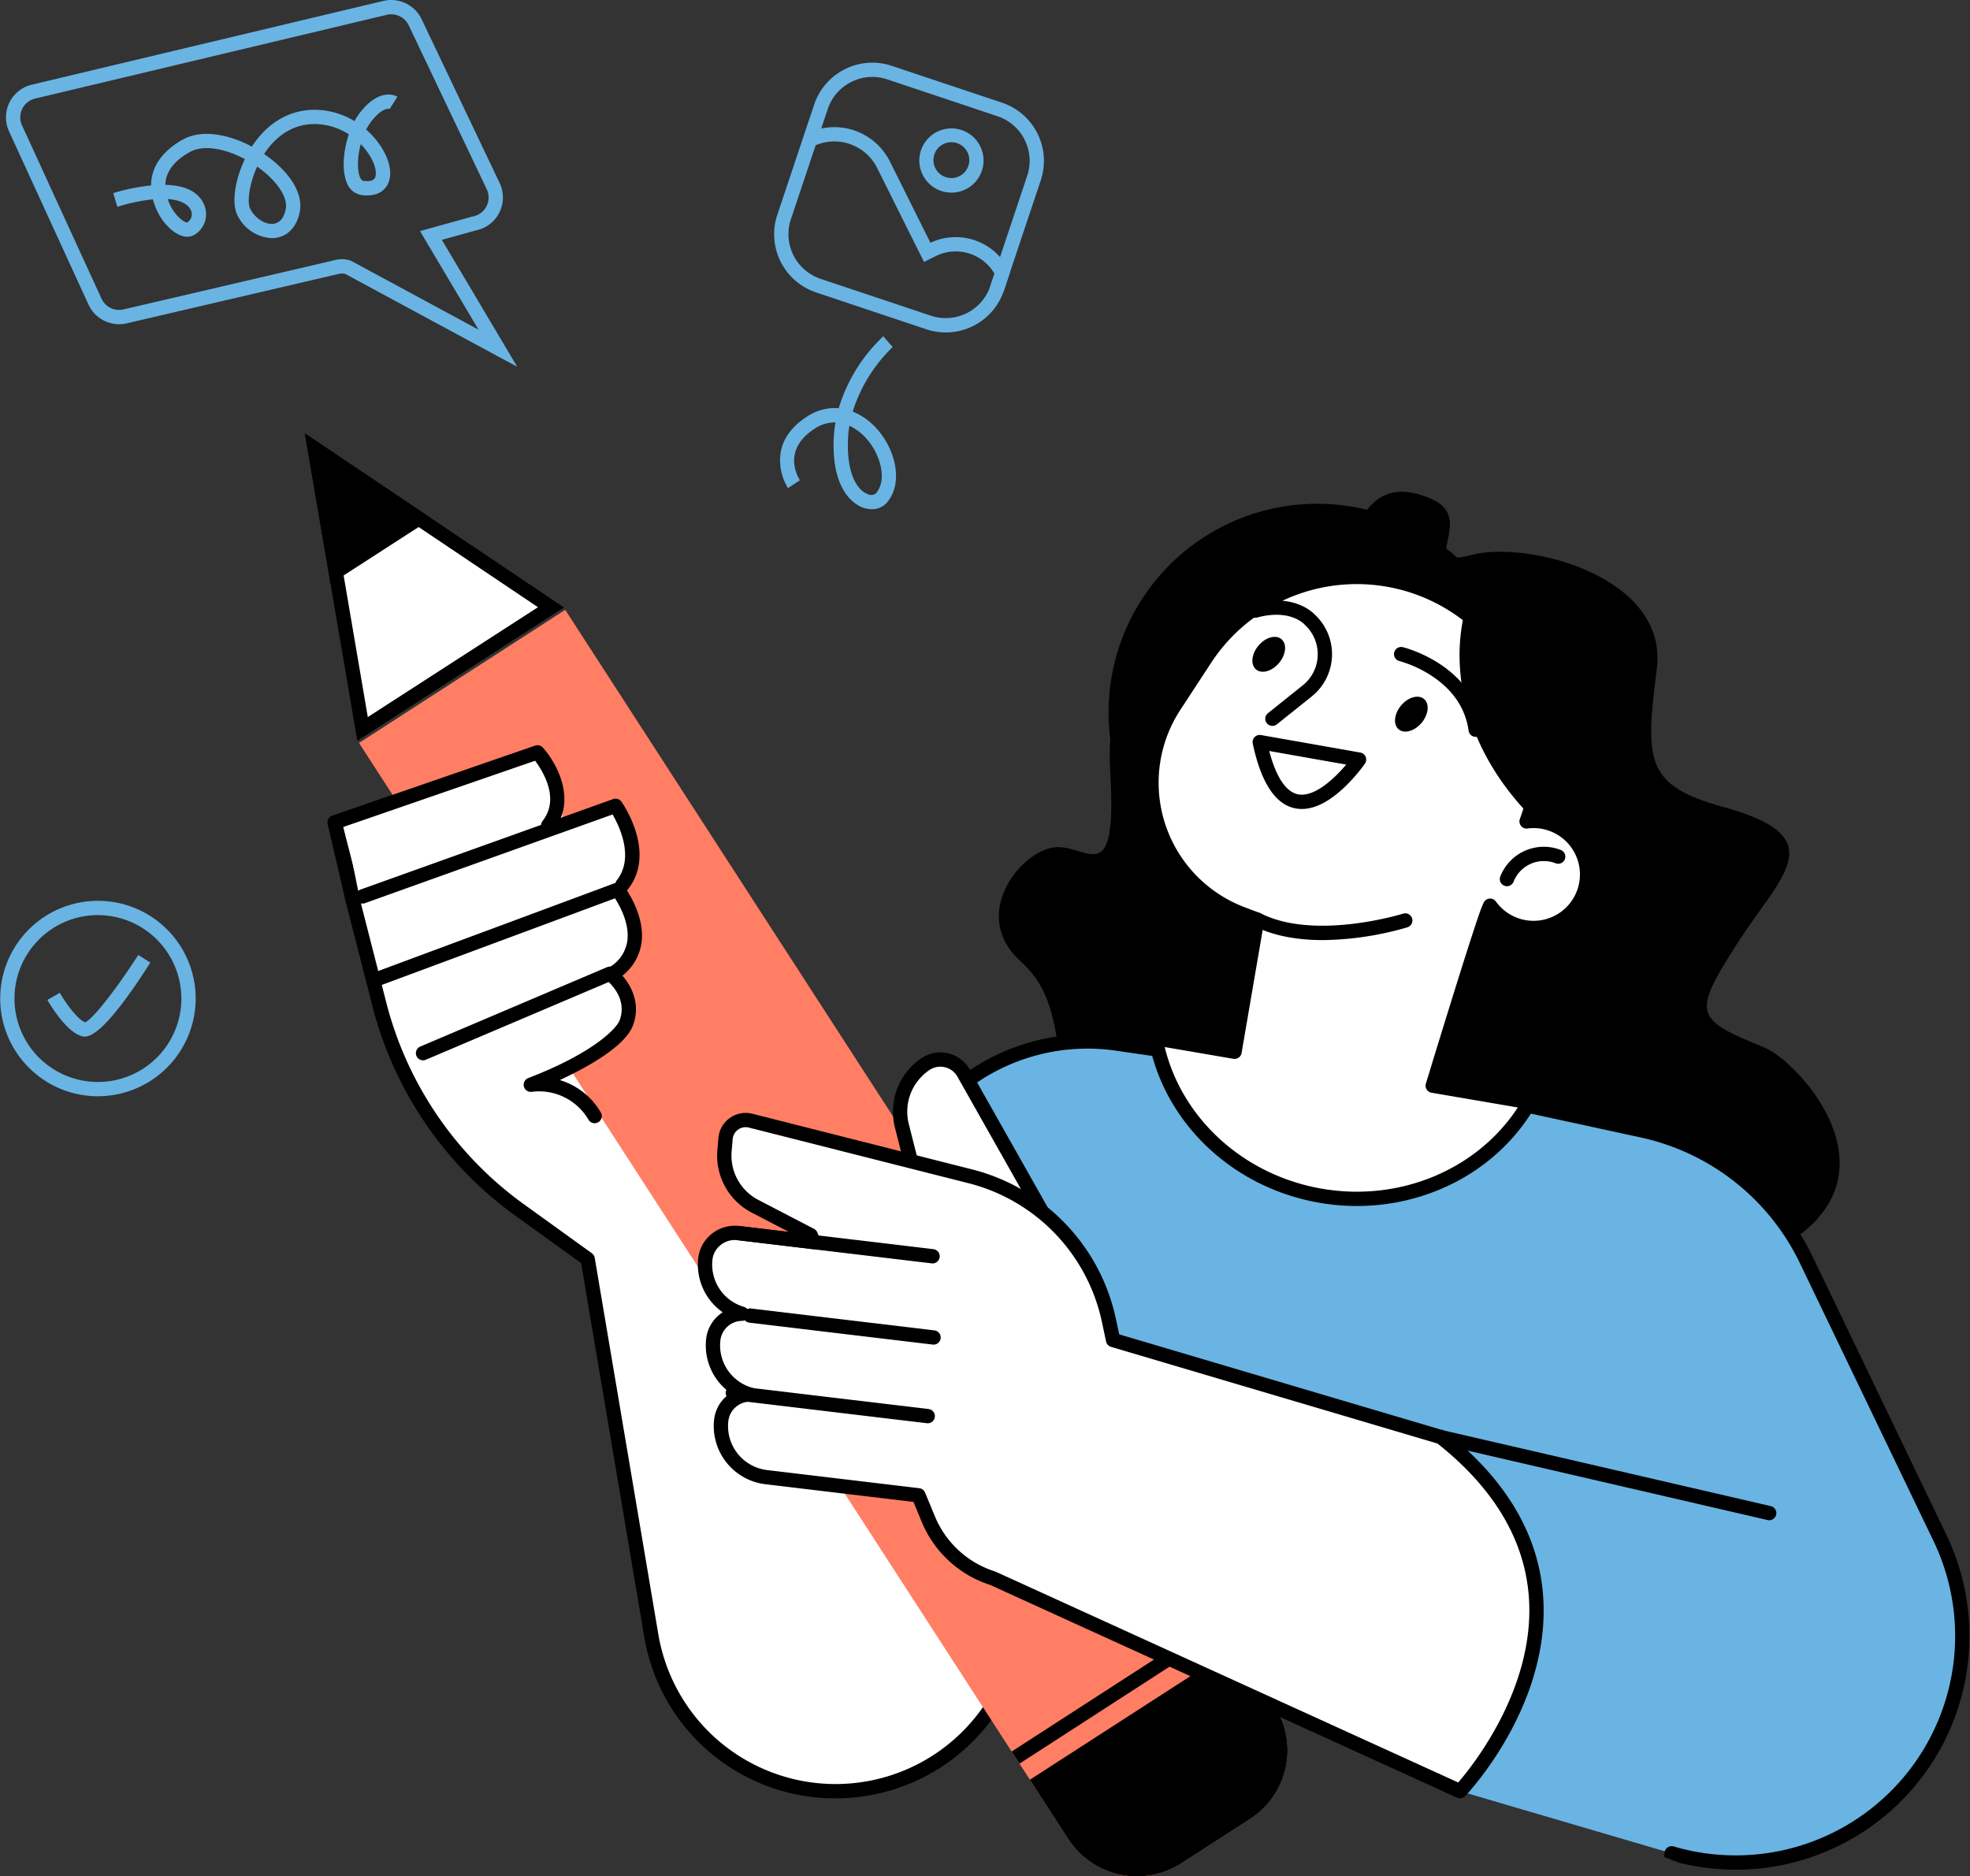
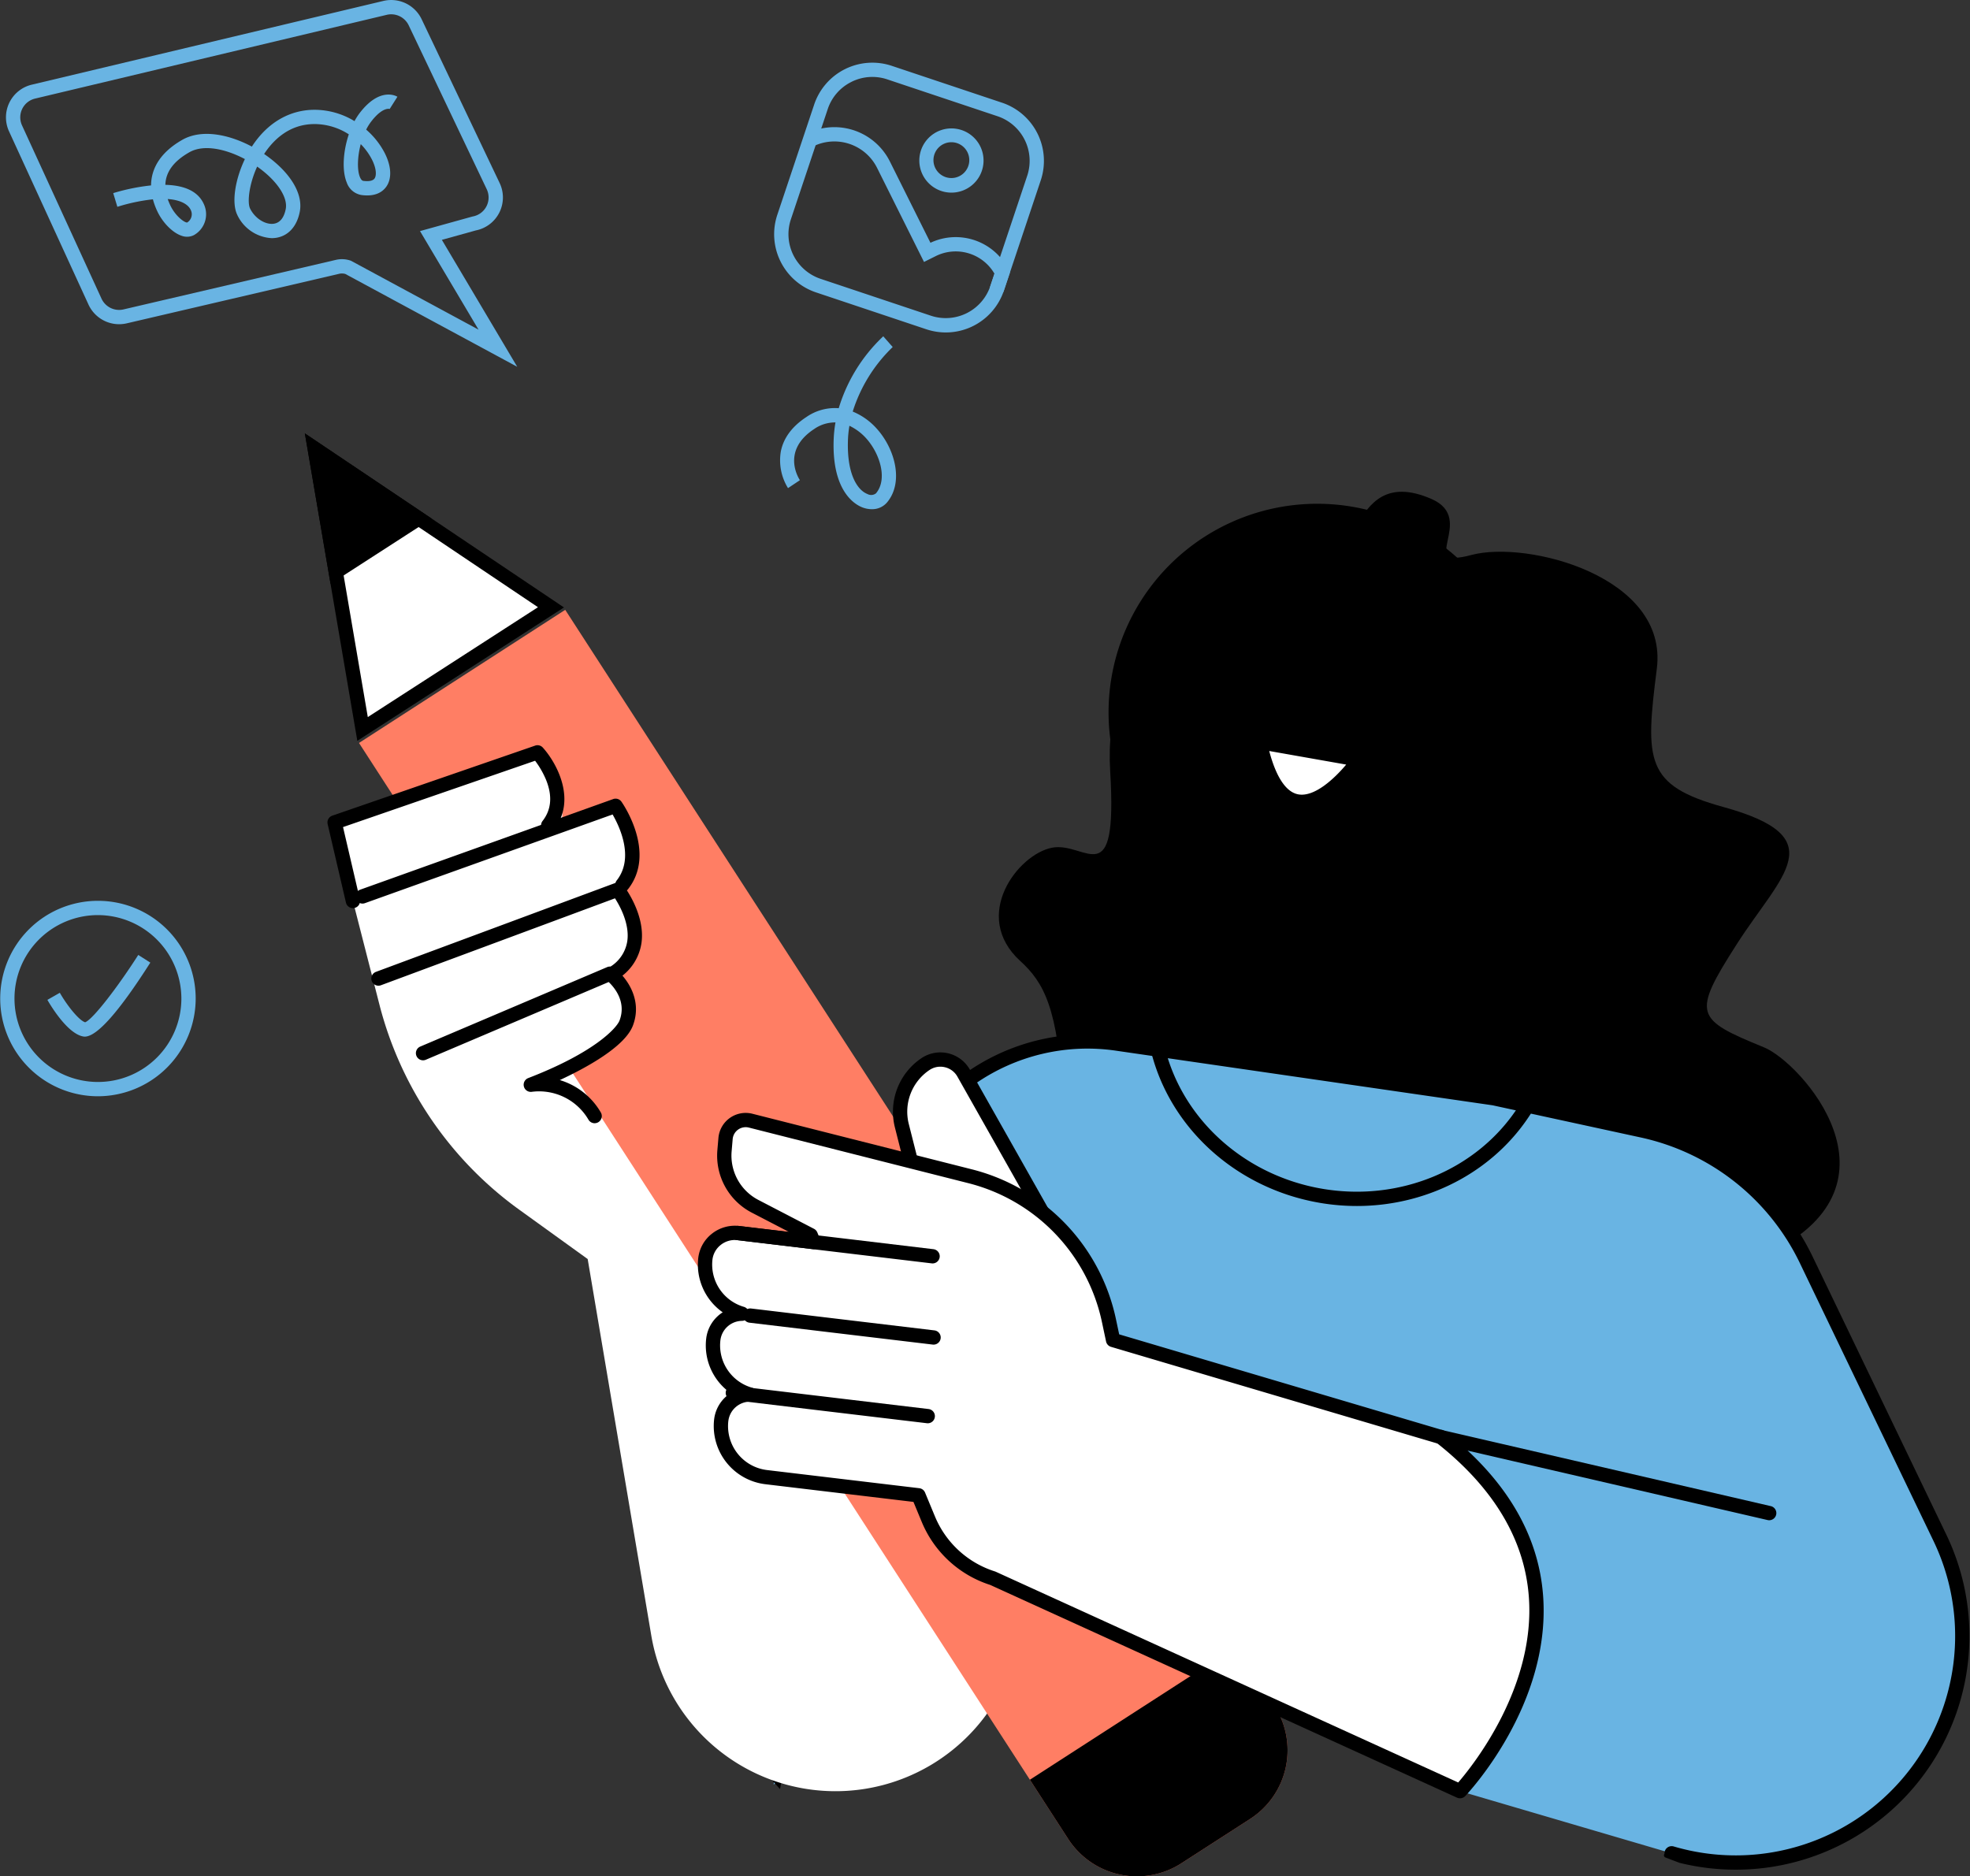
<svg xmlns="http://www.w3.org/2000/svg" width="464" height="442" viewBox="0 0 464 442">
  <rect x="0" y="0" width="464" height="442" fill="#333333" stroke="none" />
  <g id="Group_95996" data-name="Group 95996" transform="translate(-320 -3039.067)">
    <path id="Path_87069" data-name="Path 87069" d="M672.639,471.007c5.582,5.1,8.878,11.146,10,32.409,2.3,43.631,126.137,56.375,166.738,36.246,32.868-16.3,7.07-44.789-1.566-48.319-16.244-6.639-17.022-7.737-6.462-24.258s22.958-25.174-3.139-32.372c-18.442-5.086-18.416-10.87-15.656-32.585s-30.533-30.308-43.694-26.772,1.447-8.435-9.329-13.173-14.716,1.34-17.4,5.7-26.456,2.224-34.041,18.29-26.027,10.98-24.282,40.219-5.708,16.387-13.7,17.914-19.164,16.013-7.477,26.7" transform="translate(-112.317 2794.448)" />
    <path id="Path_87070" data-name="Path 87070" d="M517.015,903.338l26.909-136.765a47.973,47.973,0,0,1,53.89-37.794l88.861,12.886,34.77,7.552a56.424,56.424,0,0,1,38.88,30.679l31.422,65.348c20.028,41.652-18.821,87.309-63.2,74.276L678.7,904.881l-91.9-54.355Z" transform="translate(-14.81 2556.116)" fill="#69b4e3" />
    <path id="Path_87071" data-name="Path 87071" d="M516.136,901.295,543.188,763.8a46.33,46.33,0,0,1,51.995-36.453l88.8,12.878,34.712,7.54a54.394,54.394,0,0,1,37.719,29.763l31.421,65.348a51.682,51.682,0,0,1-61.207,71.933,1.684,1.684,0,0,0-2.155,1.741.538.538,0,0,0,.212.859l3.326,1.262a55.049,55.049,0,0,0,62.861-77.251l-31.421-65.348a57.743,57.743,0,0,0-40.041-31.6l-34.769-7.552-.114-.02-88.863-12.886a49.706,49.706,0,0,0-55.782,39.121L513.326,898.126Z" transform="translate(-12.421 2559.209)" />
    <path id="Path_87072" data-name="Path 87072" d="M228.988,569.511l6.243,24.393A85.839,85.839,0,0,0,268.2,642.25l16.085,11.6,14.986,88.711a43.995,43.995,0,1,0,84.794-22.188L354.6,638.537,272.422,534.311l-47.177,16.57Z" transform="translate(174.135 2681.799)" fill="#fff" />
-     <path id="Path_87073" data-name="Path 87073" d="M294.511,739.741l-14.872-88.031-15.525-11.194A87.681,87.681,0,0,1,230.5,591.224L224.26,566.83c-.007-.028-.014-.057-.02-.086l-3.743-18.63a1.682,1.682,0,0,1,1.093-1.919l47.177-16.569a1.684,1.684,0,0,1,1.882.546L352.83,634.4a1.671,1.671,0,0,1,.262.472l29.46,81.833a45.644,45.644,0,0,1-42.991,61.081,45.545,45.545,0,0,1-45.049-38.043M268.748,533.2l-44.659,15.685,3.447,17.153,6.231,24.351a84.31,84.31,0,0,0,32.319,47.4l16.085,11.6a1.684,1.684,0,0,1,.676,1.084l14.987,88.712a42.331,42.331,0,0,0,76.344,17.279,41.727,41.727,0,0,0,5.2-38.617l-29.367-81.576Zm-42.865,33.213h0Z" transform="translate(177.231 2684.896)" />
    <path id="Path_87074" data-name="Path 87074" d="M449.826,724.272l-16.191,10.453a19.291,19.291,0,0,1-26.655-5.72L239.933,470.826l48.572-31.36,167.047,258.18a19.246,19.246,0,0,1-5.726,26.626" transform="translate(164.623 2743.254)" fill="#ff7e64" />
-     <rect id="Rectangle_31457" data-name="Rectangle 31457" width="57.274" height="3.394" transform="matrix(0.84, -0.543, 0.543, 0.84, 558.277, 3451.663)" />
    <path id="Path_87075" data-name="Path 87075" d="M688.319,1164.575l48.573-31.36,9.029,13.955a19.246,19.246,0,0,1-5.726,26.627L724,1184.25a19.292,19.292,0,0,1-26.655-5.72Z" transform="translate(-125.744 2293.731)" />
    <path id="Path_87076" data-name="Path 87076" d="M265.982,368.976,210.337,331.59l11.271,66.035Z" transform="translate(183.789 2813.155)" fill="#fff" />
    <path id="Path_87077" data-name="Path 87077" d="M208.385,328.574l50.263,33.771-40.082,25.878Zm-4.647-7.175h0Zm0,0L216.1,393.82,264.768,362.4Z" transform="translate(188.063 2819.758)" />
    <path id="Path_87078" data-name="Path 87078" d="M233.625,341.471,209.8,356.852,203.751,321.4Z" transform="translate(188.054 2819.758)" />
    <path id="Path_87079" data-name="Path 87079" d="M251.406,620.775c-8.262-12.232-17.23-47.033-17.606-48.5l-4.422-17.131a2.037,2.037,0,0,1,1.3-2.491L273.547,538.8a2.2,2.2,0,0,1,2.3.667c2.594,2.9,6.185,9.028,4.8,14.748l9.895-3.328a2.218,2.218,0,0,1,2.489.866c.334.471,8.093,11.6,2.013,19.665,1.455,2.317,3.807,6.869,3.3,11.5a10.55,10.55,0,0,1-3.648,6.9c2.074,2.592,3.884,6.595,2.321,11.067-1.528,4.369-13.724,10.905-19.374,13.538,2.663,1.159,9.3,4.683,11.273,8.69.571,1.162-28.451,11.088-37.518-2.336" transform="translate(171.505 2678.955)" fill="#fff" />
    <path id="Path_87080" data-name="Path 87080" d="M239.178,590.528a1.688,1.688,0,0,0,.569-.1l58.333-20.894c1.594,2.748,5.183,10.188.986,15.525a1.684,1.684,0,0,0,2.649,2.08c6.765-8.6-1.2-20.128-1.547-20.614a1.683,1.683,0,0,0-1.946-.616l-59.612,21.352a1.683,1.683,0,0,0,.569,3.267" transform="translate(166.203 2661.389)" />
    <path id="Path_87081" data-name="Path 87081" d="M224.842,568.436a1.685,1.685,0,0,0,1.642-2.065l-3.969-17.032,45.237-15.625a20.653,20.653,0,0,1,2.569,4.462c1.551,3.8,1.273,7.077-.825,9.745A1.684,1.684,0,0,0,272.144,550c5.493-6.984.719-15.736-2.572-19.389a1.686,1.686,0,0,0-1.8-.464l-47.791,16.507a1.683,1.683,0,0,0-1.09,1.972l4.314,18.509a1.685,1.685,0,0,0,1.639,1.3" transform="translate(178.28 2684.556)" />
    <path id="Path_87082" data-name="Path 87082" d="M249.839,646.245a1.685,1.685,0,0,0,.587-.106l55.124-20.476c1.195,1.863,3.471,6.042,2.9,10.07a8.627,8.627,0,0,1-3.78,5.9,1.683,1.683,0,1,0,1.989,2.716,11.976,11.976,0,0,0,5.129-8.161c.952-6.794-4.054-13.316-4.268-13.59a1.684,1.684,0,0,0-1.917-.544l-56.353,20.932a1.683,1.683,0,0,0,.587,3.26" transform="translate(159.3 2625.014)" />
    <path id="Path_87083" data-name="Path 87083" d="M320.064,715.054a1.684,1.684,0,0,0,1.435-2.562,16.7,16.7,0,0,0-9.644-7.6c6.33-2.945,15.326-7.876,17.212-12.825,2.431-6.378-1.809-11.676-4.391-13.587a1.684,1.684,0,0,0-1.662-.2L278.986,697a1.683,1.683,0,1,0,1.319,3.1l43.065-18.307c1.392,1.326,4.216,4.706,2.549,9.08-.654,1.715-5.79,7.491-21.5,13.548a1.683,1.683,0,0,0,.9,3.227,13.479,13.479,0,0,1,13.31,6.61,1.683,1.683,0,0,0,1.438.8" transform="translate(139.997 2588.6)" />
    <path id="Path_87084" data-name="Path 87084" d="M638.153,781.875l-21.632-38.3a6.291,6.291,0,0,0-8.968-2.136,13.473,13.473,0,0,0-5.589,14.508l3.824,15.137Z" transform="translate(-69.556 2548.271)" fill="#fff" />
    <path id="Path_87085" data-name="Path 87085" d="M634.529,780.377,602.165,769.59a1.684,1.684,0,0,1-1.1-1.185l-3.824-15.137a15.184,15.184,0,0,1,6.286-16.319,7.976,7.976,0,0,1,11.37,2.708l21.633,38.3a1.684,1.684,0,0,1-2,2.423M605.4,739.748a11.816,11.816,0,0,0-4.891,12.7l3.6,14.244,27.339,9.112-19.482-34.49a4.557,4.557,0,0,0-2.941-2.212,4.667,4.667,0,0,0-1.083-.128,4.56,4.56,0,0,0-2.542.777" transform="translate(-66.465 2551.365)" />
    <path id="Path_87086" data-name="Path 87086" d="M533.458,794.066l-51.516-13.05a4.762,4.762,0,0,0-5.915,4.207l-.245,2.859a13.484,13.484,0,0,0,7.226,13.115l13.074,6.788.673,1.627-17.7-2.114a6.991,6.991,0,0,0-7.8,6.147,12.071,12.071,0,0,0,8.613,12.844,6.854,6.854,0,0,0-6.727,6.024,12.071,12.071,0,0,0,8.6,13,6.855,6.855,0,0,0-6.727,6.024A12.1,12.1,0,0,0,485.6,864.983l35.864,4.283,2.321,5.6a24.432,24.432,0,0,0,15.2,13.94l110.043,50.151s43.374-45.695-4.516-83.408a1.5,1.5,0,0,0-.526-.157L567.3,832.681l-.942-4.435a44.891,44.891,0,0,0-32.9-34.181" transform="translate(14.863 2522.039)" fill="#fff" />
    <path id="Path_87087" data-name="Path 87087" d="M645.232,937.4,535.28,887.287a26.061,26.061,0,0,1-16.145-14.869l-1.944-4.693-34.885-4.166a13.8,13.8,0,0,1-12.057-15.314,8.519,8.519,0,0,1,3.88-6.152,13.7,13.7,0,0,1-5.749-12.872,8.522,8.522,0,0,1,3.885-6.156,13.725,13.725,0,0,1-5.773-12.692,8.52,8.52,0,0,1,3.2-5.8,8.678,8.678,0,0,1,6.474-1.839l11.708,1.4-8.736-4.535a15.126,15.126,0,0,1-8.128-14.752l.245-2.86a6.445,6.445,0,0,1,8.008-5.694l51.516,13.049A46.28,46.28,0,0,1,564.911,824.8l.734,3.455,75.714,22.422a2.342,2.342,0,0,1,1.1.455c14.238,11.213,21.99,24.257,23.041,38.77,1.848,25.528-17.52,46.248-18.346,47.118a1.686,1.686,0,0,1-1.921.373m-4.821-83.483L563.726,831.2a1.684,1.684,0,0,1-1.169-1.264l-.942-4.435a42.932,42.932,0,0,0-31.665-32.9l-51.516-13.05a3.076,3.076,0,0,0-3.822,2.718l-.245,2.86a11.768,11.768,0,0,0,6.325,11.479l13.074,6.788a1.684,1.684,0,0,1,.779.85l.673,1.626a1.683,1.683,0,0,1-1.756,2.314l-17.7-2.113a5.313,5.313,0,0,0-3.975,1.129,5.181,5.181,0,0,0-1.947,3.525,10.383,10.383,0,0,0,7.415,11.053,1.683,1.683,0,0,1-.452,3.3,5.191,5.191,0,0,0-5.079,4.542,10.361,10.361,0,0,0,7.4,11.187,1.682,1.682,0,0,1-.452,3.3,5.191,5.191,0,0,0-5.079,4.541,10.425,10.425,0,0,0,9.111,11.573L518.57,864.5a1.684,1.684,0,0,1,1.356,1.028l2.321,5.6a22.7,22.7,0,0,0,14.15,12.979,1.686,1.686,0,0,1,.19.073L645.5,933.819c3.6-4.176,18.183-22.5,16.638-43.693-.98-13.444-8.224-25.61-21.533-36.164-.065-.014-.13-.03-.194-.049M564.2,829.587h0Z" transform="translate(17.957 2525.132)" />
    <path id="Path_87088" data-name="Path 87088" d="M541.535,915.461a1.683,1.683,0,0,0,.2-3.354l-43.156-5.154a1.683,1.683,0,1,0-.4,3.342l43.156,5.154a1.713,1.713,0,0,0,.2.012" transform="translate(-1.649 2440.348)" />
    <path id="Path_87089" data-name="Path 87089" d="M535.906,860.531a1.683,1.683,0,0,0,.2-3.354L490.242,851.7a1.683,1.683,0,1,0-.4,3.342l45.862,5.477a1.716,1.716,0,0,0,.2.012" transform="translate(3.748 2476.15)" />
    <path id="Path_87090" data-name="Path 87090" d="M532.674,967.5a1.683,1.683,0,0,0,.2-3.354l-45.862-5.477a1.683,1.683,0,1,0-.4,3.341l45.862,5.477a1.718,1.718,0,0,0,.2.012" transform="translate(5.841 2406.836)" />
    <path id="Path_87091" data-name="Path 87091" d="M1040.316,1010.915l-77.33-17.9Z" transform="translate(-303.614 2384.578)" fill="#fff" />
    <path id="Path_87092" data-name="Path 87092" d="M1037.222,1009.5a1.683,1.683,0,0,0,.379-3.323l-77.33-17.9a1.683,1.683,0,1,0-.761,3.279l77.33,17.9a1.7,1.7,0,0,0,.382.044" transform="translate(-300.518 2387.676)" />
    <g id="Group_95994" data-name="Group 95994" transform="translate(502.331 3053.824)">
      <path id="Path_87093" data-name="Path 87093" d="M619.43,169.913a7.564,7.564,0,1,1,2.423.4,7.565,7.565,0,0,1-2.423-.4m.518-11.027a4.22,4.22,0,1,0,1.893-.449,4.222,4.222,0,0,0-1.893.449" transform="translate(-580.093 -139.693)" fill="#69b4e3" />
      <path id="Path_87094" data-name="Path 87094" d="M585.461,193.365l1.539-4.6-.312-.624a13.939,13.939,0,0,0-18.415-6.368l-9.55-19.144a14.619,14.619,0,0,0-19.609-6.556l1.5,3.014a11.252,11.252,0,0,1,15.091,5.046l11.052,22.156,2.759-1.376a10.567,10.567,0,0,1,13.832,4.136l-1.086,3.251Z" transform="translate(-531.453 -139.34)" fill="#69b4e3" />
      <path id="Path_87095" data-name="Path 87095" d="M553.208,174.242l-25.955-8.679a14.453,14.453,0,0,1-9.125-18.29l8.678-25.955a14.453,14.453,0,0,1,18.291-9.124l25.955,8.678a14.453,14.453,0,0,1,9.124,18.29L571.5,165.117a14.426,14.426,0,0,1-18.29,9.125m-17.642-58.26a11.01,11.01,0,0,0-5.565,6.4l-8.678,25.955a11.085,11.085,0,0,0,7,14.028l25.955,8.678a11.085,11.085,0,0,0,14.028-7l8.678-25.955a11.085,11.085,0,0,0-7-14.028l-25.955-8.678a11.014,11.014,0,0,0-8.463.594" transform="translate(-517.375 -111.439)" fill="#69b4e3" />
      <path id="Path_87096" data-name="Path 87096" d="M540.684,334.657c-1.683-.647-7.146-3.7-6.765-15.784a30.445,30.445,0,0,1,.431-4.229,8.574,8.574,0,0,0-5.011,1.55c-7.649,5.014-3.824,11.355-3.367,12.055l-2.8,1.869a12.464,12.464,0,0,1-1.679-8.7c.643-3.147,2.662-5.853,6-8.043a11.8,11.8,0,0,1,7.626-2.083,38.566,38.566,0,0,1,10.488-16.938l2.223,2.531a36.052,36.052,0,0,0-9.417,15.2,15.452,15.452,0,0,1,5.773,4.156c4.248,4.8,6.264,12.579,2.283,17.28a4.591,4.591,0,0,1-3.57,1.562,6.176,6.176,0,0,1-2.214-.425m-3.4-15.678c-.246,7.84,2.218,11.615,4.607,12.533a1.825,1.825,0,0,0,2-.168c2.764-3.265.992-9.223-2.235-12.872a12.594,12.594,0,0,0-4.023-3.041,26.635,26.635,0,0,0-.353,3.547" transform="translate(-519.9 -229.893)" fill="#69b4e3" />
    </g>
    <g id="Group_95995" data-name="Group 95995" transform="translate(321.402 3039.067)">
      <path id="Path_87097" data-name="Path 87097" d="M83.907,64.531A2.934,2.934,0,0,0,82.44,64.5L32.413,76.169a7.941,7.941,0,0,1-8.987-4.406L4.7,30.938a7.911,7.911,0,0,1,5.357-10.993L92.9.211a7.954,7.954,0,0,1,8.966,4.277L120.252,43.1a7.91,7.91,0,0,1-5.614,11.18L106.649,56.5,124.4,86.4ZM93.68,3.489,10.838,23.223a4.54,4.54,0,0,0-3.076,6.311L26.488,70.359a4.563,4.563,0,0,0,5.159,2.529L81.673,61.217a6.3,6.3,0,0,1,3.416.153l.141.047,30.057,16.234L101.5,54.435l12.3-3.416.143-.033a4.541,4.541,0,0,0,3.265-6.431L98.827,5.943A4.567,4.567,0,0,0,93.68,3.489" transform="translate(-3.977 0.001)" fill="#69b4e3" />
      <path id="Path_87098" data-name="Path 87098" d="M104.883,91.523c-1.361-2.787-.535-8.236,1.8-13.125-4.4-2.328-9.623-3.571-13.076-1.605-3.694,2.1-5.571,4.638-5.654,7.673,4.007.1,7.712,1.249,9.147,4.735a5.639,5.639,0,0,1-2.422,7.11,3.6,3.6,0,0,1-2.917.146c-2.105-.7-4.456-3.084-5.717-5.786a16.71,16.71,0,0,1-1.026-2.794,43.7,43.7,0,0,0-8.372,1.767l-.974-3.225A48.343,48.343,0,0,1,84.585,84.6c.027-4.282,2.522-7.98,7.356-10.734,4.6-2.621,11.022-1.262,16.386,1.591,3.7-5.7,9.035-8.766,15.066-8.666a18.2,18.2,0,0,1,9.107,2.666,14.327,14.327,0,0,1,1.213-1.895c4.826-6.309,8.73-3.948,8.895-3.845l-1.8,2.848a.438.438,0,0,0,.085.049c-.017-.009-1.676-.7-4.5,2.995a11.7,11.7,0,0,0-1.142,1.852A18.565,18.565,0,0,1,139.632,77c1.576,3.13,1.7,6.018.343,7.923-.81,1.136-2.477,2.4-5.825,1.945a4.437,4.437,0,0,1-3.478-2.954c-1.159-2.8-.851-7.365.489-11.344a14.948,14.948,0,0,0-7.83-2.417l-.266,0c-5.934,0-9.7,3.761-11.852,7.044q.3.206.594.417c5.709,4.11,8.627,9.049,7.8,13.214-.694,3.518-2.782,5.756-5.726,6.141a6.8,6.8,0,0,1-.876.056,9.522,9.522,0,0,1-8.126-5.5m3.027-1.478c1.108,2.271,3.538,3.844,5.539,3.585,1.846-.24,2.572-2.01,2.857-3.452.542-2.751-2-6.608-6.469-9.827l-.259-.184c-1.93,4.222-2.362,8.459-1.669,9.878m-18.813-.8c1.235,2.648,3.444,4.178,4,4.089a2.271,2.271,0,0,0,.885-2.851c-.549-1.333-2.277-2.444-5.471-2.675a14.527,14.527,0,0,0,.583,1.436m44.688-6.612c.23.557.5.86.813.9.763.1,2.115.166,2.633-.561.476-.669.473-2.305-.609-4.453a14.8,14.8,0,0,0-2.643-3.647c-.789,2.988-.883,6.093-.194,7.759" transform="translate(-50.406 -40.926)" fill="#69b4e3" />
    </g>
    <path id="Path_87099" data-name="Path 87099" d="M23.045,680.211a23.02,23.02,0,1,1,23.045-23.02,23.058,23.058,0,0,1-23.045,23.02m0-42.674A19.654,19.654,0,1,0,42.72,657.191a19.687,19.687,0,0,0-19.675-19.654" transform="translate(320 2617.093)" fill="#69b4e3" />
    <path id="Path_87100" data-name="Path 87100" d="M40.473,689.627a1.956,1.956,0,0,1-.321-.026c-3.726-.621-7.717-7.3-8.479-8.631L34.6,679.3c1.765,3.08,4.526,6.517,5.966,6.949,1.907-.733,7.947-8.7,12.51-15.864l2.842,1.807c-7.374,11.575-12.565,17.436-15.444,17.436" transform="translate(299.489 2593.628)" fill="#69b4e3" />
    <path id="Path_87101" data-name="Path 87101" d="M838.476,425.881A49.142,49.142,0,1,1,798.338,369.2a49.138,49.138,0,0,1,40.138,56.676" transform="translate(-159.786 2789.243)" />
-     <path id="Path_87102" data-name="Path 87102" d="M864.11,475.821a12.565,12.565,0,0,0-6.228-.754,42.685,42.685,0,0,0-75.744-38.231l-7.219,11.035a33.039,33.039,0,0,0,15.926,48.97l3.594,1.367L789.1,529.332l-18.612-3.185c3.32,18.278,18.535,33.618,38.956,37.114s39.88-5.91,49.1-22.041l-22.771-3.9s11.495-37.773,13.211-41.691l.309-.7a12.605,12.605,0,1,0,14.813-19.1" transform="translate(-178.327 2757.486)" fill="#fff" />
    <path id="Path_87103" data-name="Path 87103" d="M806.063,561.8c-20.581-3.522-36.788-18.983-40.329-38.472a1.683,1.683,0,0,1,1.942-1.959l16.952,2.9,4.821-28.1-2.3-.874a34.72,34.72,0,0,1-16.736-51.463l7.219-11.035a44.371,44.371,0,0,1,79.539,37.381,14.284,14.284,0,1,1-10.4,24.793c-2.233,6.389-8.295,26.011-11.92,37.9l20.887,3.575a1.683,1.683,0,0,1,1.178,2.493c-8.435,14.753-24.666,23.612-42.1,23.61a51.843,51.843,0,0,1-8.748-.745m26.332-25.939a1.683,1.683,0,0,1-1.327-2.148c.47-1.546,11.544-37.913,13.28-41.876l.308-.7a1.685,1.685,0,0,1,2.911-.309,10.921,10.921,0,1,0,7.439-17.208,1.683,1.683,0,0,1-1.8-2.257,41,41,0,0,0-72.755-36.722l-7.219,11.036a31.357,31.357,0,0,0,15.115,46.477l3.594,1.367A1.682,1.682,0,0,1,793,495.375L787.664,526.5a1.684,1.684,0,0,1-1.945,1.374l-16.166-2.767c4.127,16.973,18.736,30.239,37.078,33.378s36.539-4.511,46.088-19.143ZM861,472.7h0Z" transform="translate(-175.229 2760.604)" />
    <path id="Path_87104" data-name="Path 87104" d="M1004.069,607.292a1.686,1.686,0,0,0,1.57-1.071,7.634,7.634,0,0,1,9.883-4.33,1.683,1.683,0,1,0,1.226-3.135A11.015,11.015,0,0,0,1002.5,605a1.684,1.684,0,0,0,1.569,2.3" transform="translate(-329.128 2640.529)" />
    <path id="Path_87105" data-name="Path 87105" d="M839.8,462.759a1.68,1.68,0,0,0,1.052-.369l8.2-6.561a12.751,12.751,0,0,0,.8-19.223c-.671-.723-5.231-5.131-14.57-2.615a1.683,1.683,0,1,0,.877,3.25c7.895-2.129,11.174,1.6,11.207,1.634a1.572,1.572,0,0,0,.132.139,9.388,9.388,0,0,1-.549,14.188l-8.2,6.561a1.683,1.683,0,0,0,1.054,3" transform="translate(-220.104 2747.3)" />
    <path id="Path_87106" data-name="Path 87106" d="M937.973,504.4c-1.88,1.712-4.2,1.891-5.191.4s-.261-4.086,1.619-5.8,4.2-1.891,5.191-.4.261,4.086-1.619,5.8" transform="translate(-283.769 2705.593)" />
-     <path id="Path_87107" data-name="Path 87107" d="M842.669,464.355c-1.881,1.711-4.208,1.889-5.2.4s-.266-4.09,1.615-5.8,4.208-1.889,5.2-.4.266,4.09-1.615,5.8" transform="translate(-222.047 2731.542)" />
    <path id="Path_87108" data-name="Path 87108" d="M841.94,527.96l23.388,4.123S848.1,557,841.94,527.96" transform="translate(-225.226 2685.914)" fill="#fff" />
    <path id="Path_87109" data-name="Path 87109" d="M847.174,540.46c-4.674-.936-8.031-6.067-9.978-15.249a1.683,1.683,0,0,1,1.941-2.006l23.389,4.123a1.682,1.682,0,0,1,1.093,2.614,39.455,39.455,0,0,1-4.986,5.708c-3.528,3.3-6.844,4.967-9.879,4.967a8.015,8.015,0,0,1-1.58-.156m-6.1-13.5c1.617,6.119,3.935,9.628,6.761,10.2,3.848.777,8.607-3.711,11.369-7Z" transform="translate(-222.131 2689.012)" />
-     <path id="Path_87110" data-name="Path 87110" d="M991.8,488.843a42.567,42.567,0,0,0-15.161-47.521c-3.878,16.43,2.179,34.085,15.161,47.521" transform="translate(-311.708 2742.052)" />
    <path id="Path_87111" data-name="Path 87111" d="M950.949,485.505a1.634,1.634,0,0,0,.236-.017,1.683,1.683,0,0,0,1.434-1.9c-2.092-14.9-18.106-19.029-18.787-19.2a1.683,1.683,0,1,0-.812,3.266,27.855,27.855,0,0,1,7.6,3.5c5.013,3.309,7.929,7.648,8.666,12.9a1.684,1.684,0,0,0,1.666,1.449" transform="translate(-283.381 2727.137)" />
    <path id="Path_87112" data-name="Path 87112" d="M852.577,648.484a73.672,73.672,0,0,0,19.943-3.018,1.683,1.683,0,1,0-1.014-3.21c-.206.065-20.8,6.422-33.6-.1a1.683,1.683,0,1,0-1.53,3c4.914,2.5,10.709,3.324,16.2,3.324" transform="translate(-221.027 2612.035)" />
  </g>
</svg>